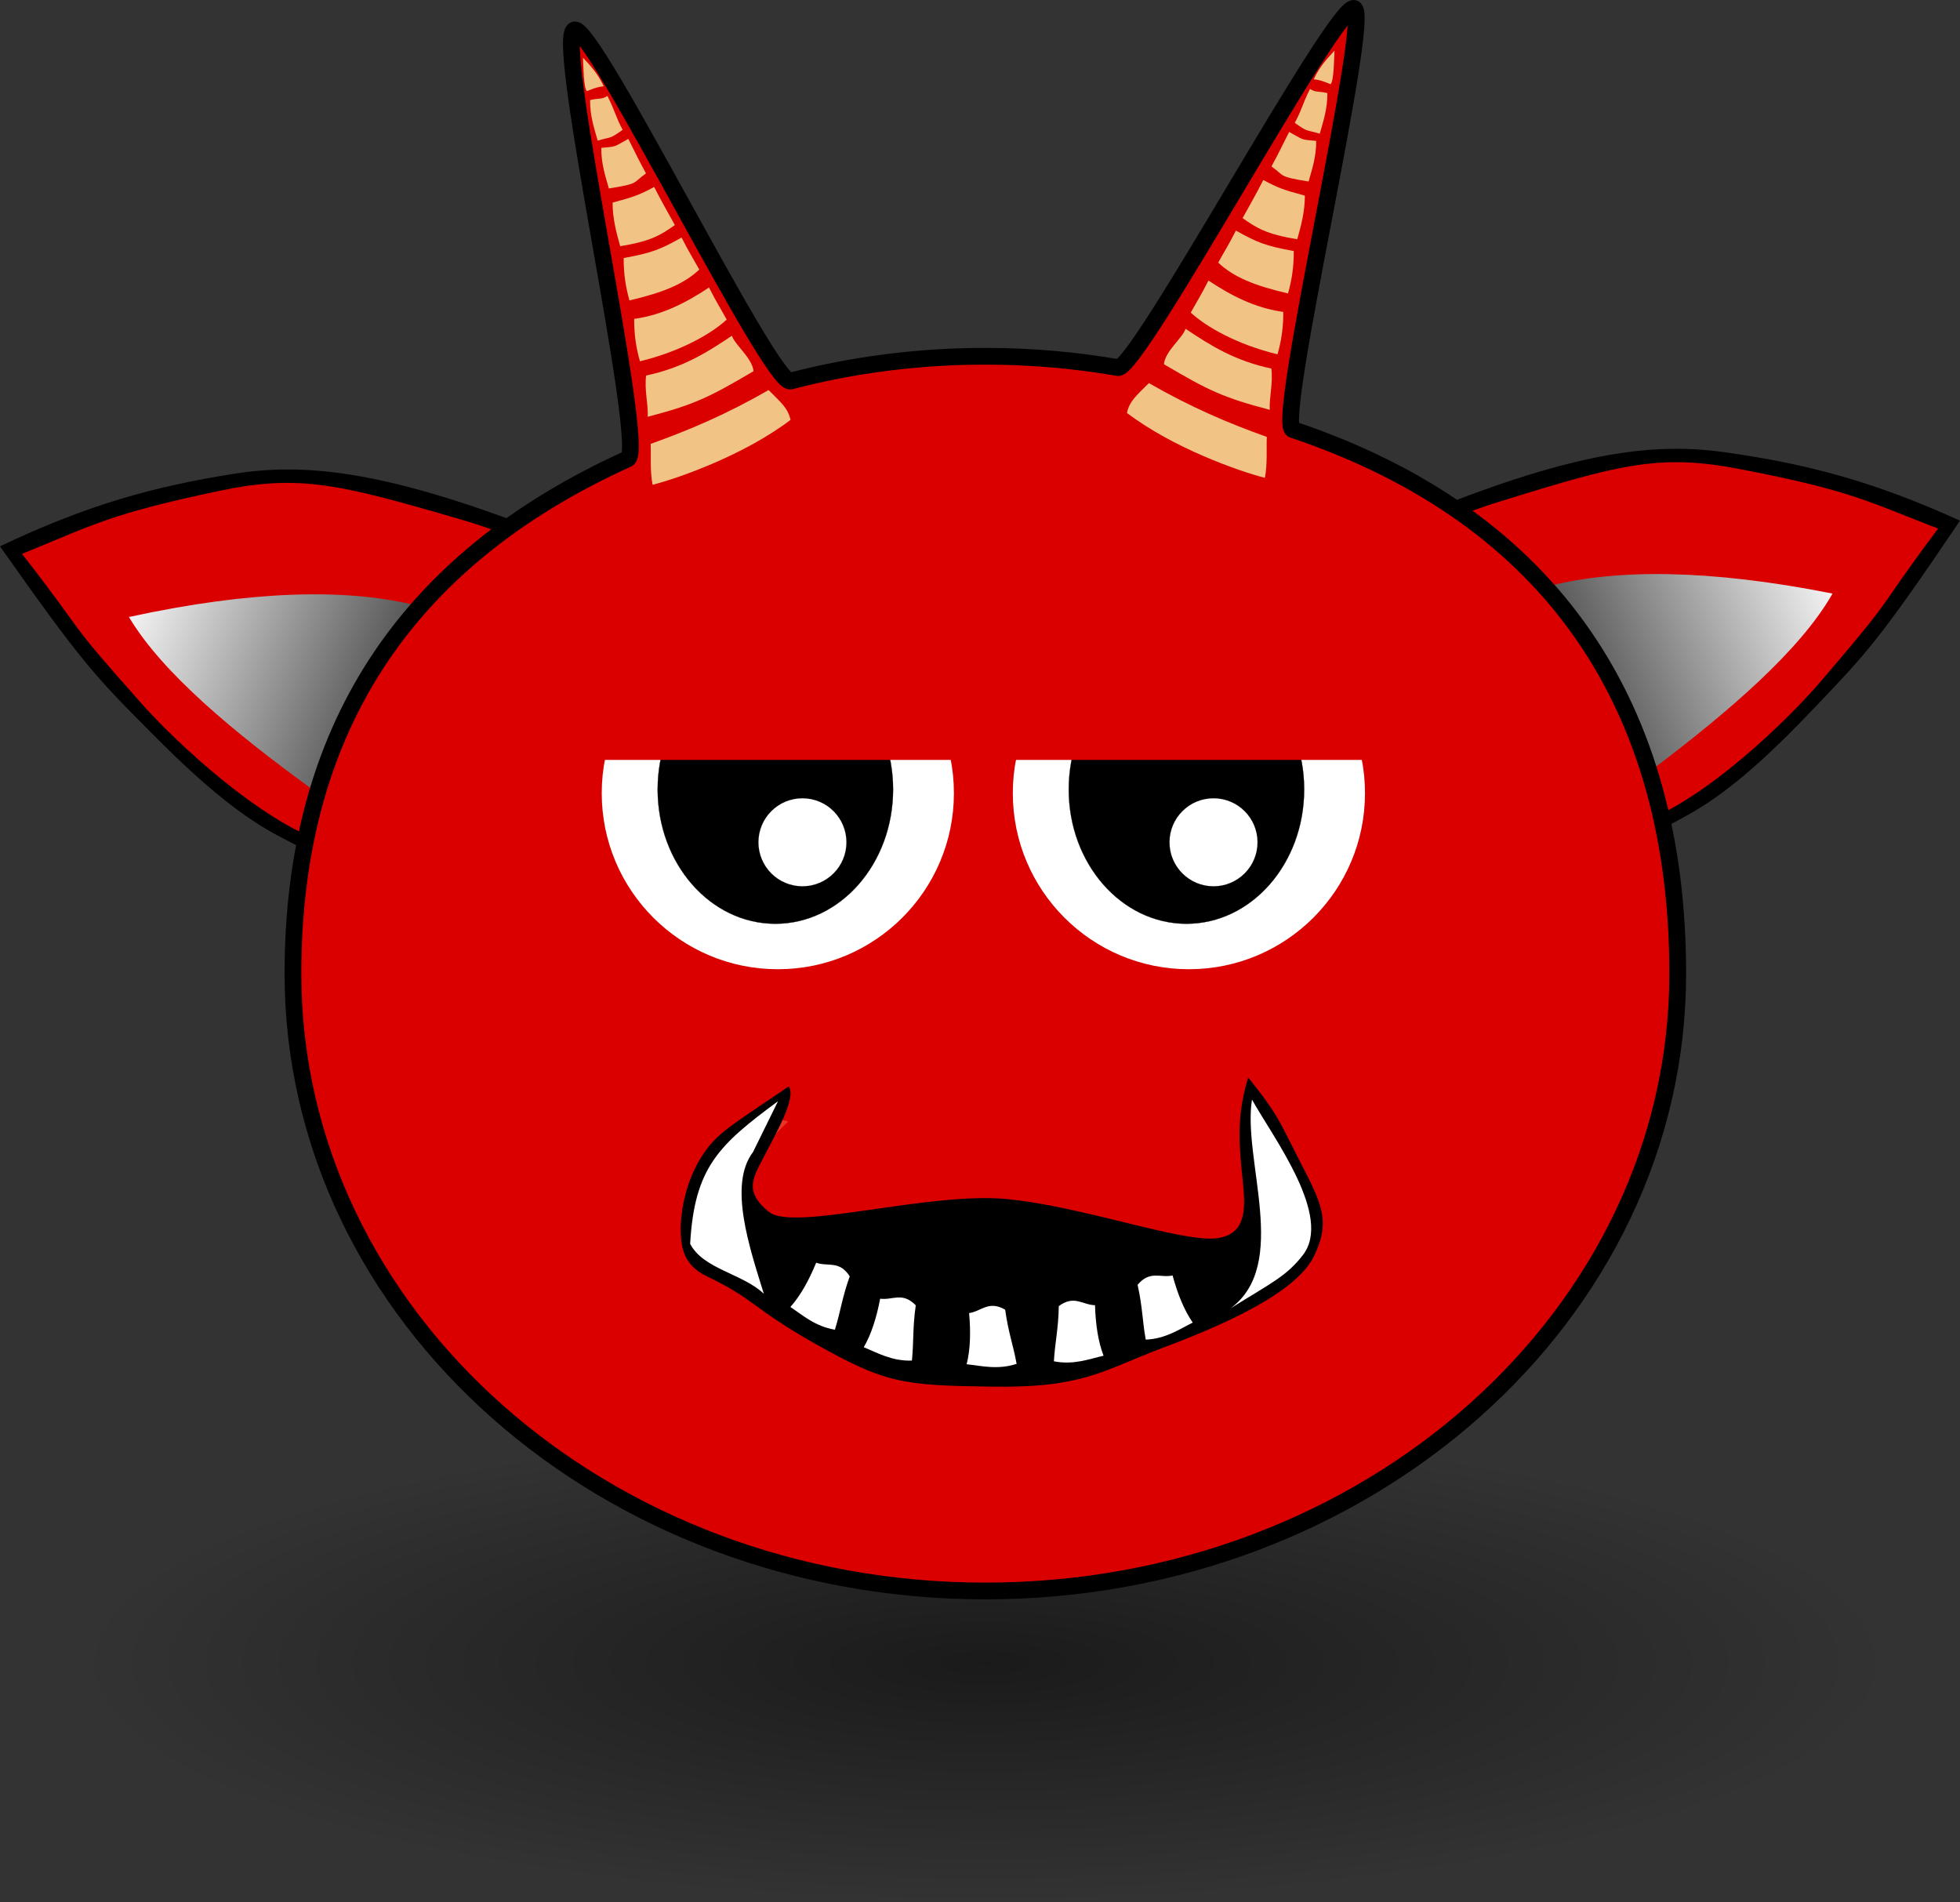
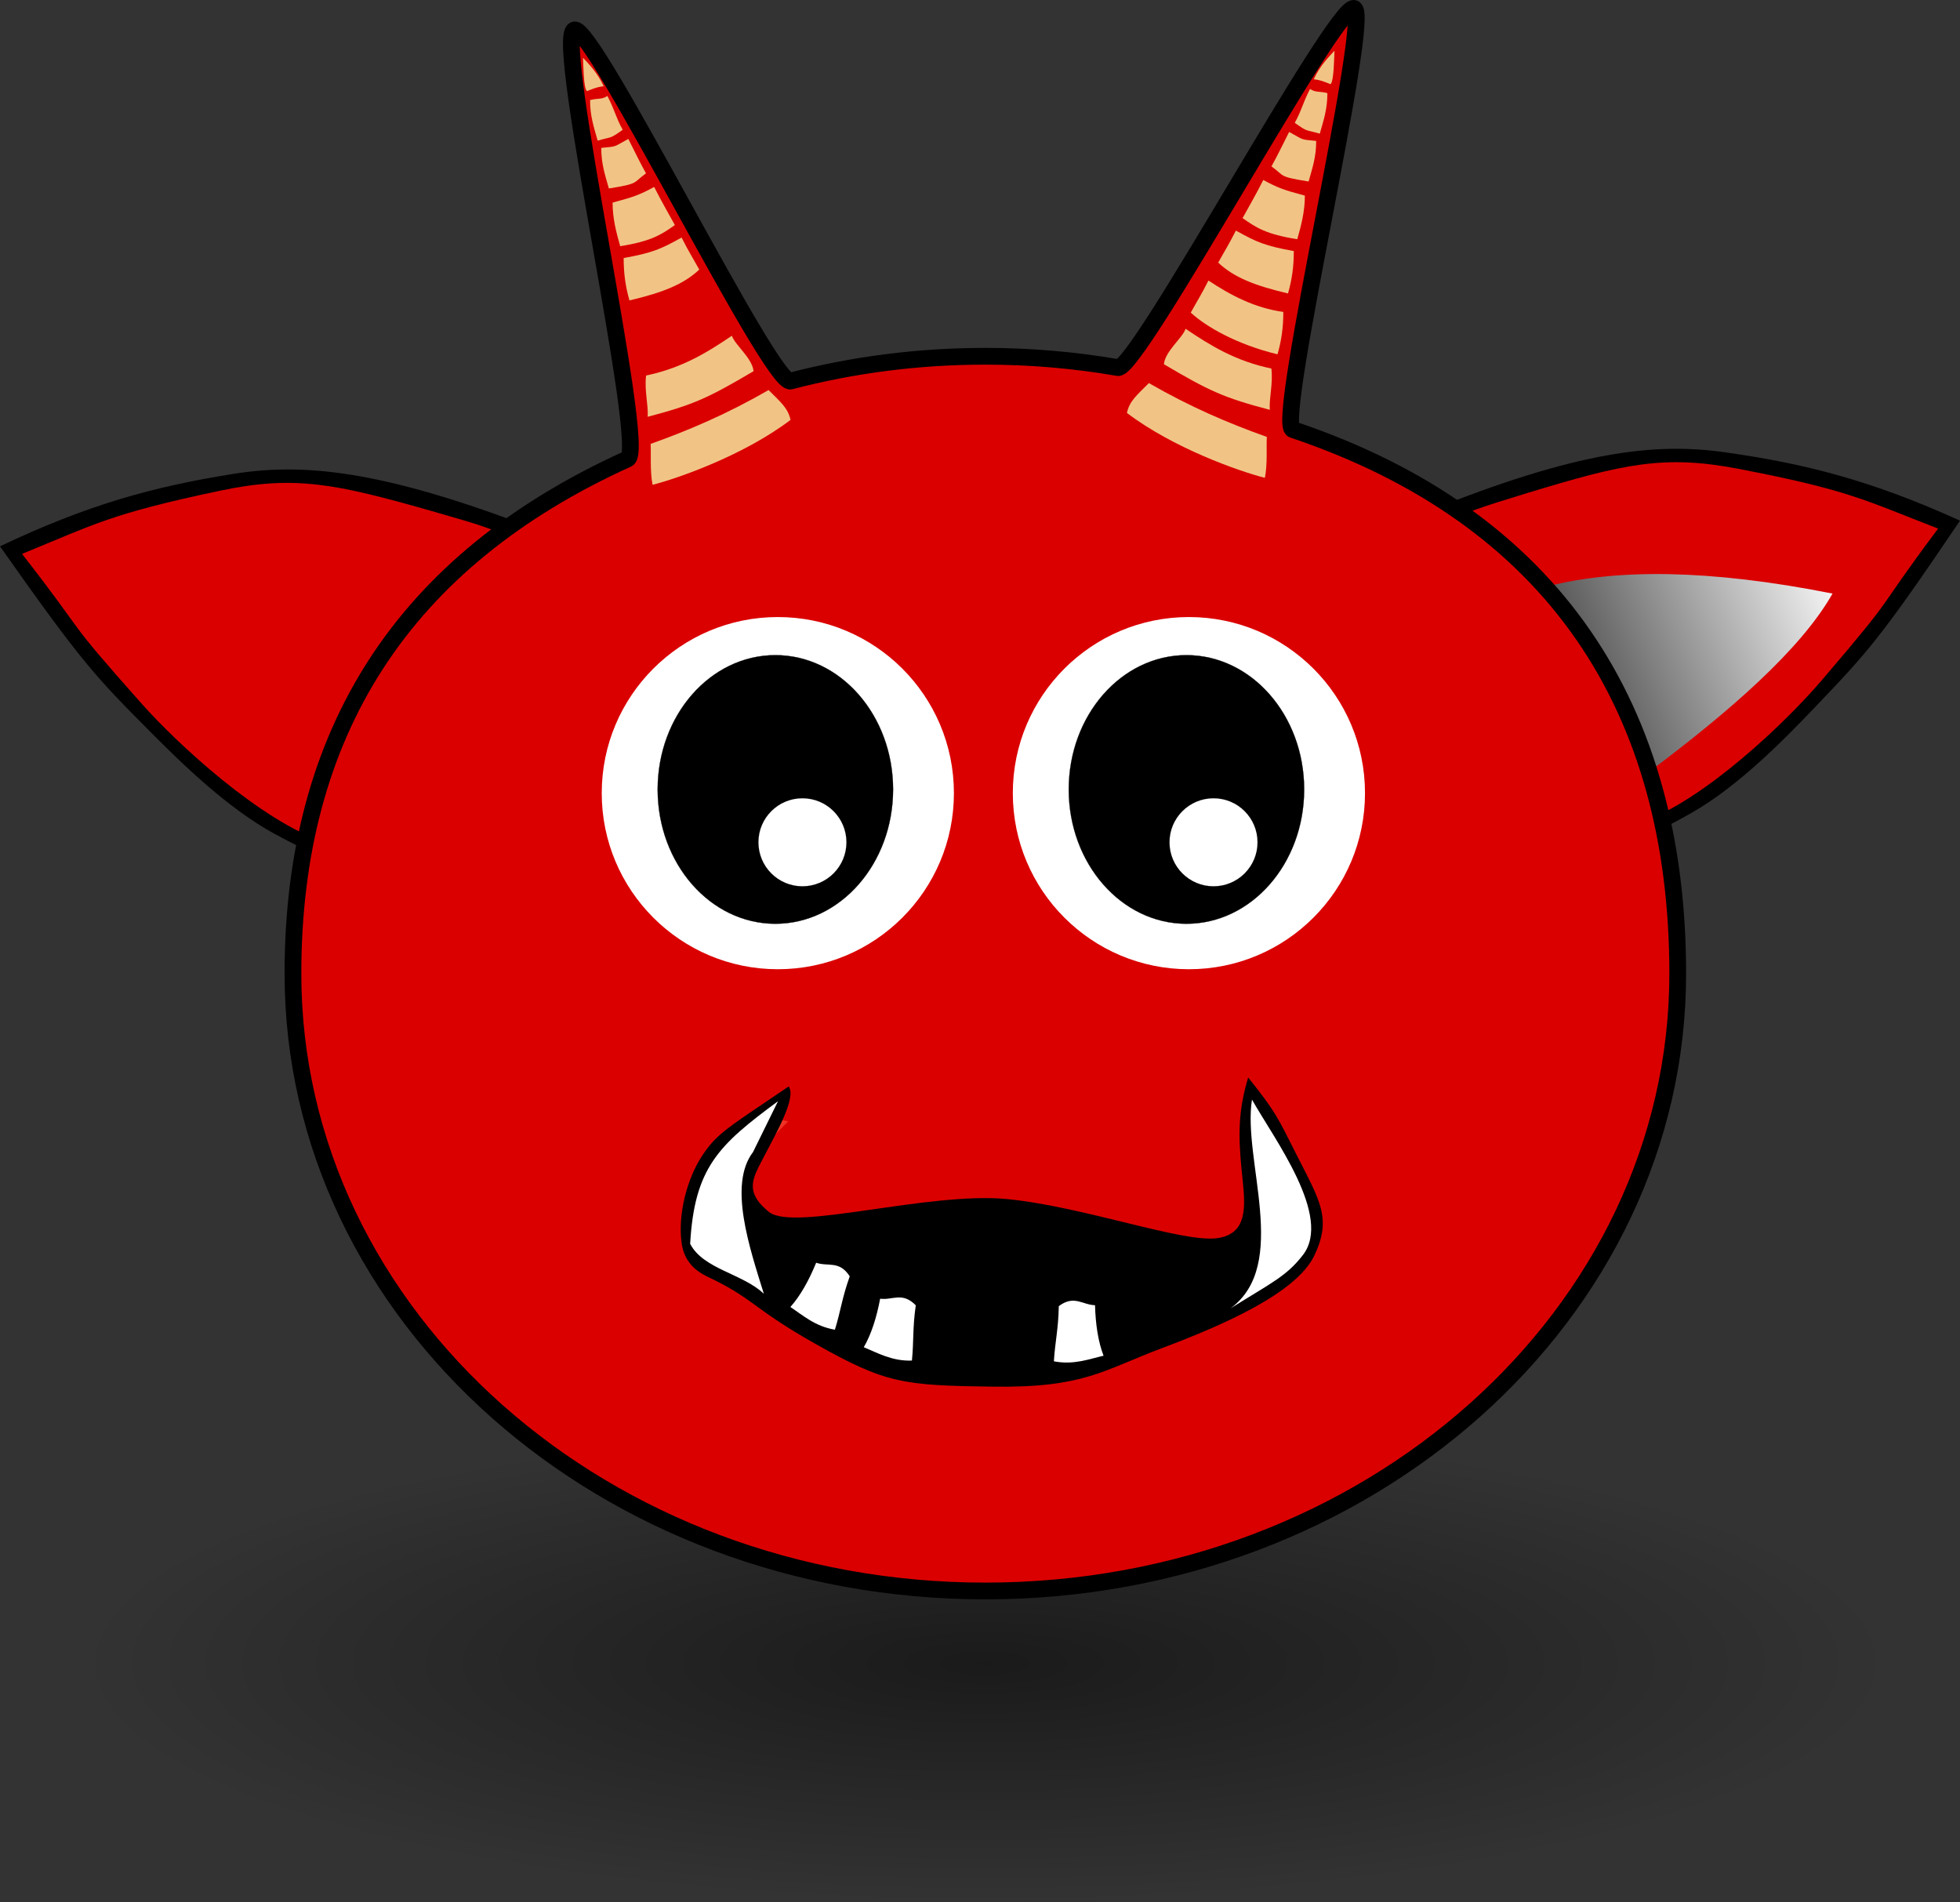
<svg xmlns="http://www.w3.org/2000/svg" xmlns:ns1="http://sodipodi.sourceforge.net/DTD/sodipodi-0.dtd" xmlns:ns2="http://www.inkscape.org/namespaces/inkscape" xmlns:xlink="http://www.w3.org/1999/xlink" width="351.094" height="340.77" id="svg1307" ns1:version="0.32" ns2:version="0.48.0 r9654" ns1:docname="Devil_001_Head_Cartoon.svg" ns2:export-filename="/home/ulisse/Desktop/greasemonkey/greasemonkey.png" ns2:export-xdpi="90" ns2:export-ydpi="90" ns2:output_extension="org.inkscape.output.svg.inkscape" version="1.1">
  <rect width="100%" height="100%" fill="#333333" stroke="none" />
  <defs id="defs1309">
    <linearGradient ns2:collect="always" id="linearGradient4525">
      <stop style="stop-color:#ffffff;stop-opacity:1" offset="0" id="stop4527" />
      <stop style="stop-color:#000000;stop-opacity:1" offset="1" id="stop4529" />
    </linearGradient>
    <linearGradient ns2:collect="always" id="linearGradient4519">
      <stop style="stop-color:#ffffff;stop-opacity:1" offset="0" id="stop4521" />
      <stop style="stop-color:#000000;stop-opacity:1" offset="1" id="stop4523" />
    </linearGradient>
    <linearGradient ns2:collect="always" id="linearGradient4259">
      <stop style="stop-color:#d45500;stop-opacity:1" offset="0" id="stop4261" />
      <stop style="stop-color:#ffffff;stop-opacity:1" offset="1" id="stop4263" />
    </linearGradient>
    <linearGradient ns2:collect="always" id="linearGradient3981">
      <stop style="stop-color:#d38d5f;stop-opacity:1;" offset="0" id="stop3983" />
      <stop style="stop-color:#d38d5f;stop-opacity:0;" offset="1" id="stop3985" />
    </linearGradient>
    <linearGradient id="linearGradient3921">
      <stop style="stop-color:#f6e1cf;stop-opacity:1;" offset="0" id="stop3923" />
      <stop id="stop3925" offset="0.5" style="stop-color:#e19d56;stop-opacity:1;" />
      <stop style="stop-color:#d45500;stop-opacity:1" offset="1" id="stop3927" />
    </linearGradient>
    <ns2:perspective ns1:type="inkscape:persp3d" ns2:vp_x="0 : 24 : 1" ns2:vp_y="0 : 1000 : 0" ns2:vp_z="48 : 24 : 1" ns2:persp3d-origin="24 : 16 : 1" id="perspective52" />
    <linearGradient ns2:collect="always" id="linearGradient3686">
      <stop style="stop-color:#3d280a;stop-opacity:1;" offset="0" id="stop3688" />
      <stop style="stop-color:#3d280a;stop-opacity:0;" offset="1" id="stop3690" />
    </linearGradient>
    <linearGradient ns2:collect="always" id="linearGradient2305">
      <stop style="stop-color:#000000;stop-opacity:1;" offset="0" id="stop2307" />
      <stop style="stop-color:#000000;stop-opacity:0;" offset="1" id="stop2309" />
    </linearGradient>
    <linearGradient id="linearGradient2297" ns2:collect="always">
      <stop id="stop2299" offset="0" style="stop-color:#a15702;stop-opacity:1" />
      <stop id="stop2301" offset="1" style="stop-color:#683c00;stop-opacity:1" />
    </linearGradient>
    <linearGradient id="linearGradient2251">
      <stop id="stop2253" offset="0" style="stop-color:#f6e1cf;stop-opacity:1;" />
      <stop style="stop-color:#e19d56;stop-opacity:1;" offset="0.5" id="stop3682" />
      <stop id="stop2255" offset="1" style="stop-color:#f4dcb7;stop-opacity:1" />
    </linearGradient>
    <linearGradient ns2:collect="always" id="linearGradient2227">
      <stop style="stop-color:#8f5402;stop-opacity:1;" offset="0" id="stop2229" />
      <stop style="stop-color:#6e4001;stop-opacity:1" offset="1" id="stop2231" />
    </linearGradient>
    <linearGradient id="linearGradient2219">
      <stop style="stop-color:#ffffff;stop-opacity:1;" offset="0" id="stop2221" />
      <stop style="stop-color:#ffffff;stop-opacity:0.3;" offset="1" id="stop2223" />
    </linearGradient>
    <radialGradient ns2:collect="always" xlink:href="#linearGradient2305" id="radialGradient2886" gradientUnits="userSpaceOnUse" gradientTransform="matrix(1,0,0,0.268,0,27.638)" cx="-6" cy="37.75" fx="-6" fy="37.75" r="14" />
    <linearGradient ns2:collect="always" xlink:href="#linearGradient2227" id="linearGradient2888" gradientUnits="userSpaceOnUse" x1="-10.735" y1="11.428" x2="-9.25" y2="18.441" />
    <linearGradient ns2:collect="always" xlink:href="#linearGradient2219" id="linearGradient2890" gradientUnits="userSpaceOnUse" x1="-5.268" y1="20.641" x2="-12.272" y2="8.686" />
    <radialGradient ns2:collect="always" xlink:href="#linearGradient2251" id="radialGradient2892" gradientUnits="userSpaceOnUse" gradientTransform="matrix(3.556,0,0,3.556,7.835,-46.789)" cx="-3.065" cy="18.305" fx="-3.065" fy="18.305" r="5.331" />
    <linearGradient ns2:collect="always" xlink:href="#linearGradient2227" id="linearGradient2894" gradientUnits="userSpaceOnUse" x1="-10.154" y1="10.911" x2="-7.959" y2="18.146" />
    <linearGradient ns2:collect="always" xlink:href="#linearGradient2219" id="linearGradient2896" gradientUnits="userSpaceOnUse" x1="-5.268" y1="20.641" x2="-12.272" y2="8.686" />
    <radialGradient ns2:collect="always" xlink:href="#linearGradient2251" id="radialGradient2898" gradientUnits="userSpaceOnUse" gradientTransform="matrix(2.452,1.175,-1.324,2.806,46.039,-21.187)" cx="-14.823" cy="20.156" fx="-14.823" fy="20.156" r="5.329" />
    <radialGradient ns2:collect="always" xlink:href="#linearGradient2297" id="radialGradient2900" gradientUnits="userSpaceOnUse" gradientTransform="matrix(1.635,0,0,1.83,43.844,-63.228)" cx="24" cy="13.058" fx="24" fy="13.058" r="16.972" />
    <linearGradient ns2:collect="always" xlink:href="#linearGradient2219" id="linearGradient2902" gradientUnits="userSpaceOnUse" x1="24" y1="7.4" x2="24" y2="38.33" gradientTransform="translate(59.086,-51.077)" />
    <radialGradient ns2:collect="always" xlink:href="#linearGradient2251" id="radialGradient2904" gradientUnits="userSpaceOnUse" gradientTransform="matrix(2.784,0,0,1.962,16.273,-84.711)" cx="24" cy="32.821" fx="24" fy="32.821" r="15" />
    <radialGradient ns2:collect="always" xlink:href="#linearGradient3686" id="radialGradient2906" gradientUnits="userSpaceOnUse" gradientTransform="matrix(1.838,0,0,0.855,38.978,-41.943)" cx="23.988" cy="30.126" fx="23.988" fy="30.126" r="10.988" />
    <linearGradient ns2:collect="always" xlink:href="#linearGradient2219" id="linearGradient2908" gradientUnits="userSpaceOnUse" x1="29.064" y1="39.42" x2="12.86" y2="2.492" gradientTransform="translate(59.086,-51.077)" />
    <ns2:perspective id="perspective3885" ns2:persp3d-origin="0.5 : 0.33333333 : 1" ns2:vp_z="1 : 0.5 : 1" ns2:vp_y="0 : 1000 : 0" ns2:vp_x="0 : 0.5 : 1" ns1:type="inkscape:persp3d" />
    <ns2:perspective id="perspective10" ns2:persp3d-origin="372.04724 : 350.78739 : 1" ns2:vp_z="744.09448 : 526.18109 : 1" ns2:vp_y="0 : 1000 : 0" ns2:vp_x="0 : 526.18109 : 1" ns1:type="inkscape:persp3d" />
    <radialGradient ns2:collect="always" xlink:href="#linearGradient2251" id="radialGradient2887" gradientUnits="userSpaceOnUse" gradientTransform="matrix(3.556,0,0,3.556,7.835,-46.789)" cx="-3.065" cy="18.305" fx="-3.065" fy="18.305" r="5.331" />
    <radialGradient ns2:collect="always" xlink:href="#linearGradient2305" id="radialGradient2889" gradientUnits="userSpaceOnUse" gradientTransform="matrix(1,0,0,0.268,0,27.638)" cx="-6" cy="37.75" fx="-6" fy="37.75" r="14" />
    <radialGradient ns2:collect="always" xlink:href="#linearGradient2251" id="radialGradient2891" gradientUnits="userSpaceOnUse" gradientTransform="matrix(3.556,0,0,3.556,7.835,-46.789)" cx="-3.065" cy="18.305" fx="-3.065" fy="18.305" r="5.331" />
    <radialGradient ns2:collect="always" xlink:href="#linearGradient2251" id="radialGradient2893" gradientUnits="userSpaceOnUse" gradientTransform="matrix(2.784,0,0,1.962,71.737,-82.84)" cx="24" cy="32.821" fx="24" fy="32.821" r="15" />
    <ns2:perspective id="perspective2835" ns2:persp3d-origin="0.5 : 0.33333333 : 1" ns2:vp_z="1 : 0.5 : 1" ns2:vp_y="0 : 1000 : 0" ns2:vp_x="0 : 0.5 : 1" ns1:type="inkscape:persp3d" />
    <ns2:perspective id="perspective2922" ns2:persp3d-origin="0.5 : 0.33333333 : 1" ns2:vp_z="1 : 0.5 : 1" ns2:vp_y="0 : 1000 : 0" ns2:vp_x="0 : 0.5 : 1" ns1:type="inkscape:persp3d" />
    <ns2:perspective id="perspective2959" ns2:persp3d-origin="0.5 : 0.33333333 : 1" ns2:vp_z="1 : 0.5 : 1" ns2:vp_y="0 : 1000 : 0" ns2:vp_x="0 : 0.5 : 1" ns1:type="inkscape:persp3d" />
    <linearGradient id="linearGradient2251-8">
      <stop id="stop2253-2" offset="0" style="stop-color:#f6e1cf;stop-opacity:1;" />
      <stop style="stop-color:#e19d56;stop-opacity:1;" offset="0.5" id="stop3682-4" />
      <stop id="stop2255-5" offset="1" style="stop-color:#f4dcb7;stop-opacity:1" />
    </linearGradient>
    <radialGradient ns2:collect="always" xlink:href="#linearGradient2305-1" id="radialGradient2889-5" gradientUnits="userSpaceOnUse" gradientTransform="matrix(1,0,0,0.268,0,27.638)" cx="-6" cy="37.75" fx="-6" fy="37.75" r="14" />
    <linearGradient ns2:collect="always" id="linearGradient2305-1">
      <stop style="stop-color:#000000;stop-opacity:1;" offset="0" id="stop2307-7" />
      <stop style="stop-color:#000000;stop-opacity:0;" offset="1" id="stop2309-1" />
    </linearGradient>
    <linearGradient id="linearGradient2973">
      <stop id="stop2975" offset="0" style="stop-color:#f6e1cf;stop-opacity:1;" />
      <stop style="stop-color:#e19d56;stop-opacity:1;" offset="0.5" id="stop2977" />
      <stop id="stop2979" offset="1" style="stop-color:#f4dcb7;stop-opacity:1" />
    </linearGradient>
    <linearGradient id="linearGradient2982">
      <stop id="stop2984" offset="0" style="stop-color:#f6e1cf;stop-opacity:1;" />
      <stop style="stop-color:#e19d56;stop-opacity:1;" offset="0.5" id="stop2986" />
      <stop id="stop2988" offset="1" style="stop-color:#f4dcb7;stop-opacity:1" />
    </linearGradient>
    <ns2:perspective id="perspective3892" ns2:persp3d-origin="0.5 : 0.33333333 : 1" ns2:vp_z="1 : 0.5 : 1" ns2:vp_y="0 : 1000 : 0" ns2:vp_x="0 : 0.5 : 1" ns1:type="inkscape:persp3d" />
    <ns2:perspective id="perspective3937" ns2:persp3d-origin="0.5 : 0.33333333 : 1" ns2:vp_z="1 : 0.5 : 1" ns2:vp_y="0 : 1000 : 0" ns2:vp_x="0 : 0.5 : 1" ns1:type="inkscape:persp3d" />
    <ns2:perspective id="perspective3959" ns2:persp3d-origin="0.5 : 0.33333333 : 1" ns2:vp_z="1 : 0.5 : 1" ns2:vp_y="0 : 1000 : 0" ns2:vp_x="0 : 0.5 : 1" ns1:type="inkscape:persp3d" />
    <linearGradient ns2:collect="always" xlink:href="#linearGradient3981" id="linearGradient3987" x1="864.859" y1="-175.118" x2="864.859" y2="-80.708" gradientUnits="userSpaceOnUse" gradientTransform="translate(-525.047,-718.381)" />
    <ns2:perspective id="perspective3997" ns2:persp3d-origin="0.5 : 0.33333333 : 1" ns2:vp_z="1 : 0.5 : 1" ns2:vp_y="0 : 1000 : 0" ns2:vp_x="0 : 0.5 : 1" ns1:type="inkscape:persp3d" />
    <ns2:perspective id="perspective4019" ns2:persp3d-origin="0.5 : 0.33333333 : 1" ns2:vp_z="1 : 0.5 : 1" ns2:vp_y="0 : 1000 : 0" ns2:vp_x="0 : 0.5 : 1" ns1:type="inkscape:persp3d" />
    <linearGradient ns2:collect="always" id="linearGradient3981-8">
      <stop style="stop-color:#d38d5f;stop-opacity:1;" offset="0" id="stop3983-6" />
      <stop style="stop-color:#d38d5f;stop-opacity:0;" offset="1" id="stop3985-9" />
    </linearGradient>
    <linearGradient ns2:collect="always" id="linearGradient2305-1-6">
      <stop style="stop-color:#000000;stop-opacity:1;" offset="0" id="stop2307-7-6" />
      <stop style="stop-color:#000000;stop-opacity:0;" offset="1" id="stop2309-1-2" />
    </linearGradient>
    <ns2:perspective id="perspective4116" ns2:persp3d-origin="0.5 : 0.33333333 : 1" ns2:vp_z="1 : 0.5 : 1" ns2:vp_y="0 : 1000 : 0" ns2:vp_x="0 : 0.5 : 1" ns1:type="inkscape:persp3d" />
    <linearGradient gradientTransform="matrix(0.897,0,0,0.897,-18.452,-51.023)" ns2:collect="always" xlink:href="#linearGradient3981-8-0" id="linearGradient3987-3-2" x1="864.859" y1="-175.118" x2="864.859" y2="-80.708" gradientUnits="userSpaceOnUse" />
    <linearGradient ns2:collect="always" id="linearGradient3981-8-0">
      <stop style="stop-color:#d38d5f;stop-opacity:1;" offset="0" id="stop3983-6-5" />
      <stop style="stop-color:#d38d5f;stop-opacity:0;" offset="1" id="stop3985-9-5" />
    </linearGradient>
    <radialGradient ns2:collect="always" xlink:href="#linearGradient2305-1-6-7" id="radialGradient2889-5-8-2" gradientUnits="userSpaceOnUse" gradientTransform="matrix(1,0,0,0.268,0,27.638)" cx="-6" cy="37.75" fx="-6" fy="37.75" r="14" />
    <linearGradient ns2:collect="always" id="linearGradient2305-1-6-7">
      <stop style="stop-color:#000000;stop-opacity:1;" offset="0" id="stop2307-7-6-6" />
      <stop style="stop-color:#000000;stop-opacity:0;" offset="1" id="stop2309-1-2-7" />
    </linearGradient>
    <ns2:perspective id="perspective4215" ns2:persp3d-origin="0.5 : 0.33333333 : 1" ns2:vp_z="1 : 0.5 : 1" ns2:vp_y="0 : 1000 : 0" ns2:vp_x="0 : 0.5 : 1" ns1:type="inkscape:persp3d" />
    <ns2:perspective id="perspective4245" ns2:persp3d-origin="0.5 : 0.33333333 : 1" ns2:vp_z="1 : 0.5 : 1" ns2:vp_y="0 : 1000 : 0" ns2:vp_x="0 : 0.5 : 1" ns1:type="inkscape:persp3d" />
    <linearGradient ns2:collect="always" xlink:href="#linearGradient4259" id="linearGradient4265" x1="-12.234" y1="10" x2="-4.5" y2="19.5" gradientUnits="userSpaceOnUse" />
    <ns2:perspective id="perspective4275" ns2:persp3d-origin="0.5 : 0.33333333 : 1" ns2:vp_z="1 : 0.5 : 1" ns2:vp_y="0 : 1000 : 0" ns2:vp_x="0 : 0.5 : 1" ns1:type="inkscape:persp3d" />
    <linearGradient ns2:collect="always" xlink:href="#linearGradient4259-6" id="linearGradient4265-4" x1="-14" y1="10" x2="-6.839" y2="19.5" gradientUnits="userSpaceOnUse" />
    <linearGradient ns2:collect="always" id="linearGradient4259-6">
      <stop style="stop-color:#d45500;stop-opacity:1" offset="0" id="stop4261-8" />
      <stop style="stop-color:#ffffff;stop-opacity:1" offset="1" id="stop4263-9" />
    </linearGradient>
    <linearGradient y2="19.5" x2="-16.712" y1="10" x1="-6.106" gradientUnits="userSpaceOnUse" id="linearGradient4284" xlink:href="#linearGradient4259-6" ns2:collect="always" />
    <radialGradient ns2:collect="always" xlink:href="#linearGradient2305-1-6" id="radialGradient4355" gradientUnits="userSpaceOnUse" gradientTransform="matrix(1,0,0,0.268,0,27.638)" cx="-6" cy="37.75" fx="-6" fy="37.75" r="14" />
    <linearGradient ns2:collect="always" xlink:href="#linearGradient3981-8" id="linearGradient4357" gradientUnits="userSpaceOnUse" gradientTransform="translate(404.233,-366.233)" x1="864.859" y1="-175.118" x2="864.859" y2="-80.708" />
    <radialGradient ns2:collect="always" xlink:href="#linearGradient2305-1-6-7" id="radialGradient4382" gradientUnits="userSpaceOnUse" gradientTransform="matrix(1,0,0,0.268,0,27.638)" cx="-6" cy="37.75" fx="-6" fy="37.75" r="14" />
    <linearGradient ns2:collect="always" xlink:href="#linearGradient4259" id="linearGradient4384" gradientUnits="userSpaceOnUse" x1="-12.234" y1="10" x2="-4.5" y2="19.5" />
    <linearGradient ns2:collect="always" xlink:href="#linearGradient4259-6" id="linearGradient4386" gradientUnits="userSpaceOnUse" x1="-6.106" y1="10" x2="-16.712" y2="19.5" />
    <linearGradient ns2:collect="always" xlink:href="#linearGradient3981-8-0" id="linearGradient4388" gradientUnits="userSpaceOnUse" gradientTransform="matrix(0.897,0,0,0.897,-18.452,-51.023)" x1="864.859" y1="-175.118" x2="864.859" y2="-80.708" />
    <radialGradient ns2:collect="always" xlink:href="#linearGradient2305-1-6-7" id="radialGradient4943" gradientUnits="userSpaceOnUse" gradientTransform="matrix(1,0,0,0.268,0,27.638)" cx="-6" cy="37.75" fx="-6" fy="37.75" r="14" />
    <linearGradient ns2:collect="always" xlink:href="#linearGradient4259" id="linearGradient4945" gradientUnits="userSpaceOnUse" x1="-12.234" y1="10" x2="-4.5" y2="19.5" />
    <linearGradient ns2:collect="always" xlink:href="#linearGradient4259-6" id="linearGradient4947" gradientUnits="userSpaceOnUse" x1="-6.106" y1="10" x2="-16.712" y2="19.5" />
    <linearGradient ns2:collect="always" xlink:href="#linearGradient3981-8-0" id="linearGradient4949" gradientUnits="userSpaceOnUse" gradientTransform="matrix(0.897,0,0,0.897,-18.452,-51.023)" x1="864.859" y1="-175.118" x2="864.859" y2="-80.708" />
    <linearGradient ns2:collect="always" xlink:href="#linearGradient3981-8-0" id="linearGradient4954" gradientUnits="userSpaceOnUse" gradientTransform="matrix(0.897,0,0,0.897,13.548,-51.023)" x1="864.859" y1="-175.118" x2="864.859" y2="-80.708" />
    <radialGradient ns2:collect="always" xlink:href="#linearGradient2305-1-6-7" id="radialGradient4999" gradientUnits="userSpaceOnUse" gradientTransform="matrix(1,0,0,0.268,0,27.638)" cx="-6" cy="37.75" fx="-6" fy="37.75" r="14" />
    <linearGradient ns2:collect="always" xlink:href="#linearGradient4259" id="linearGradient5001" gradientUnits="userSpaceOnUse" x1="-12.234" y1="10" x2="-4.5" y2="19.5" />
    <linearGradient ns2:collect="always" xlink:href="#linearGradient4259-6" id="linearGradient5003" gradientUnits="userSpaceOnUse" x1="-6.106" y1="10" x2="-16.712" y2="19.5" />
    <linearGradient ns2:collect="always" xlink:href="#linearGradient3981-8-0" id="linearGradient3120" gradientUnits="userSpaceOnUse" gradientTransform="matrix(0.897,0,0,0.897,13.548,-51.023)" x1="864.859" y1="-175.118" x2="864.859" y2="-80.708" />
    <radialGradient ns2:collect="always" xlink:href="#linearGradient2305-1-6-7" id="radialGradient3937" gradientUnits="userSpaceOnUse" gradientTransform="matrix(1,0,0,0.268,0,27.638)" cx="-6" cy="37.75" fx="-6" fy="37.75" r="14" />
    <radialGradient ns2:collect="always" xlink:href="#linearGradient2305-1-6-7" id="radialGradient3966" gradientUnits="userSpaceOnUse" gradientTransform="matrix(1,0,0,0.268,0,27.638)" cx="-6" cy="37.75" fx="-6" fy="37.75" r="14" />
    <radialGradient ns2:collect="always" xlink:href="#linearGradient2305-1-6-7" id="radialGradient4023" gradientUnits="userSpaceOnUse" gradientTransform="matrix(1,0,0,0.268,0,27.638)" cx="-6" cy="37.75" fx="-6" fy="37.75" r="14" />
    <radialGradient ns2:collect="always" xlink:href="#linearGradient2305-1-6-7" id="radialGradient4942" gradientUnits="userSpaceOnUse" gradientTransform="matrix(1,0,0,0.268,0,27.638)" cx="-6" cy="37.75" fx="-6" fy="37.75" r="14" />
    <radialGradient ns2:collect="always" xlink:href="#linearGradient2305-1-6-7" id="radialGradient4974" gradientUnits="userSpaceOnUse" gradientTransform="matrix(1,0,0,0.268,0,27.638)" cx="-6" cy="37.75" fx="-6" fy="37.75" r="14" />
    <linearGradient ns2:collect="always" xlink:href="#linearGradient4519" id="linearGradient4552" gradientUnits="userSpaceOnUse" gradientTransform="matrix(4.937,-5.346,5.845,4.576,704.071,-377.86)" x1="-13.09" y1="-0.496" x2="-9.562" y2="8.93" />
    <linearGradient ns2:collect="always" xlink:href="#linearGradient4525" id="linearGradient4557" gradientUnits="userSpaceOnUse" gradientTransform="matrix(-5.047,-5.259,-5.749,4.677,882.94,-380.952)" x1="-13.09" y1="-0.496" x2="-9.562" y2="8.93" />
    <linearGradient ns2:collect="always" xlink:href="#linearGradient4519" id="linearGradient4191" gradientUnits="userSpaceOnUse" gradientTransform="matrix(4.937,-5.346,5.845,4.576,704.071,-377.86)" x1="-13.09" y1="-0.496" x2="-9.562" y2="8.93" />
    <linearGradient ns2:collect="always" xlink:href="#linearGradient4525" id="linearGradient4193" gradientUnits="userSpaceOnUse" gradientTransform="matrix(-5.047,-5.259,-5.749,4.677,882.94,-380.952)" x1="-13.09" y1="-0.496" x2="-9.562" y2="8.93" />
    <radialGradient ns2:collect="always" xlink:href="#linearGradient2305-1-6-7" id="radialGradient4195" gradientUnits="userSpaceOnUse" gradientTransform="matrix(1,0,0,0.268,0,27.638)" cx="-6" cy="37.75" fx="-6" fy="37.75" r="14" />
  </defs>
  <ns1:namedview id="base" pagecolor="#ffffff" bordercolor="#666" borderopacity="0.09" ns2:pageopacity="0.0" ns2:pageshadow="2" ns2:zoom="1.630702" ns2:cx="50.842723" ns2:cy="197.90137" ns2:current-layer="layer1" showgrid="false" ns2:grid-bbox="false" ns2:document-units="px" ns2:grid-points="false" ns2:window-width="1920" ns2:window-height="1138" ns2:window-x="-8" ns2:window-y="-8" fill="#729fcf" showguides="true" ns2:guide-bbox="true" ns2:showpageshadow="false" showborder="true" ns2:window-maximized="1" fit-margin-top="0" fit-margin-left="0" fit-margin-right="0" fit-margin-bottom="0">
    <ns2:grid id="GridFromPre046Settings" type="xygrid" originx="0px" originy="0px" spacingx="0.5px" spacingy="0.5px" color="#0000ff" empcolor="#0000ff" opacity="0.2" empopacity="0.4" empspacing="2" visible="true" enabled="true" snapvisiblegridlinesonly="true" />
  </ns1:namedview>
  <g id="layer1" ns2:label="Layer 1" ns2:groupmode="layer" transform="translate(-618.485,424.001)">
    <g id="g4147">
      <path ns1:nodetypes="cssscscc" ns2:connector-curvature="0" id="path5046-4-26-8-4" d="m 713.069,-324.541 c -4.438,17.711 -9.505,25.794 -12.091,35.983 -4.882,19.232 -6.756,28.374 -33.313,13.923 -8.335,-4.536 -16.525,-12.508 -22.255,-18.28 -9.891,-9.965 -12.102,-12.178 -26.925,-33.222 15.619,-7.439 27.458,-10.702 41.893,-12.991 12.25,-1.942 26.231,-0.793 53.803,9.811 z" style="color:#000000;fill:#000000;fill-opacity:1;fill-rule:evenodd;stroke:none;stroke-width:0.521;marker:none;visibility:visible;display:inline;overflow:visible" />
      <path ns1:nodetypes="sssscsss" ns2:connector-curvature="0" id="path5046-4-7-2-5-2" d="m 710.945,-321.593 c 0.42,15.837 -0.804,22.395 -7.346,33.776 -9.252,16.097 -6.123,21.816 -26.925,14.731 -11.619,-3.958 -26.397,-17.649 -32.794,-24.847 -14.658,-16.492 -8.958,-10.812 -21.443,-26.851 13.016,-5.304 15.721,-7.165 35.578,-11.338 13.206,-2.775 20.501,-1.264 37.772,3.657 16.906,4.817 14.993,4.644 15.158,10.872 z" style="color:#000000;fill:#db0000;fill-opacity:1;fill-rule:evenodd;stroke:none;stroke-width:0.521;marker:none;visibility:visible;display:inline;overflow:visible" />
-       <path ns1:nodetypes="ccc" ns2:connector-curvature="0" id="path5046-4-7-2-5-6-2" d="m 709.604,-257.978 c -15.333,-12.003 -56.152,-35.451 -68.022,-55.502 89.001,-19.342 84.97,35.613 68.022,55.502 z" style="color:#000000;fill:url(#linearGradient4191);fill-opacity:1;fill-rule:evenodd;stroke:none;stroke-width:0.521;marker:none;visibility:visible;display:inline;overflow:visible" />
      <path ns1:nodetypes="cssscscc" ns2:connector-curvature="0" id="path5046-4-26-8-4-9" d="m 875.045,-327.485 c 4.802,17.63 10.035,25.623 12.832,35.765 5.278,19.143 7.34,28.251 33.594,13.338 8.24,-4.681 16.264,-12.795 21.873,-18.666 9.684,-10.136 11.848,-12.387 26.235,-33.687 -15.77,-7.165 -27.674,-10.22 -42.153,-12.256 -12.288,-1.728 -26.243,-0.334 -53.591,10.75 z" style="color:#000000;fill:#000000;fill-opacity:1;fill-rule:evenodd;stroke:none;stroke-width:0.521;marker:none;visibility:visible;display:inline;overflow:visible" />
      <path ns1:nodetypes="sssscsss" ns2:connector-curvature="0" id="path5046-4-7-2-5-2-9" d="m 877.229,-324.576 c -0.094,15.841 1.266,22.377 8.041,33.642 9.582,15.933 6.572,21.705 27.224,14.257 11.535,-4.16 26.028,-18.108 32.275,-25.416 14.315,-16.745 8.733,-10.967 20.885,-27.221 -13.123,-5.075 -15.866,-6.889 -35.805,-10.714 -13.261,-2.544 -20.523,-0.905 -37.69,4.317 -16.804,5.111 -14.894,4.906 -14.931,11.135 z" style="color:#000000;fill:#db0000;fill-opacity:1;fill-rule:evenodd;stroke:none;stroke-width:0.521;marker:none;visibility:visible;display:inline;overflow:visible" />
      <path ns1:nodetypes="ccc" ns2:connector-curvature="0" id="path5046-4-7-2-5-6-2-4" d="m 879.882,-260.995 c 15.082,-12.269 55.41,-36.427 66.865,-56.681 -89.384,-17.782 -84.219,37.093 -66.865,56.681 z" style="color:#000000;fill:url(#linearGradient4193);fill-opacity:1;fill-rule:evenodd;stroke:none;stroke-width:0.521;marker:none;visibility:visible;display:inline;overflow:visible" />
      <path ns2:export-ydpi="1256.7957" ns2:export-xdpi="1256.7957" ns2:export-filename="/Users/mdespont/Desktop/recherche en cours/kong/path5090.png" transform="matrix(11.615,0,0,11.443,864.68,-558.129)" d="m 8,37.75 c 0,2.071 -6.268,3.75 -14,3.75 -7.732,0 -14,-1.679 -14,-3.75 0,-2.071 6.268,-3.75 14,-3.75 7.732,0 14,1.679 14,3.75 z" ns1:ry="3.75" ns1:rx="14" ns1:cy="37.75" ns1:cx="-6" id="path5044-1-8-7" style="opacity:0.485;color:#000000;fill:url(#radialGradient4195);fill-opacity:1;fill-rule:evenodd;stroke:none;stroke-width:1;marker:none;visibility:visible;display:inline;overflow:visible" ns1:type="arc" />
      <path ns1:nodetypes="ssssssssssss" ns2:connector-curvature="0" id="path4205" d="m 919.015,-249.598 c 0,61.075 -55.529,110.586 -124.027,110.586 -34.068,0 -64.927,-12.247 -87.343,-32.072 -22.655,-20.037 -36.684,-47.814 -36.684,-78.513 0,-43.069 19.647,-73.938 59.95,-92.199 3.555,-1.611 -13.276,-75.533 -9.533,-76.838 3.351,-1.168 35.225,63.799 38.71,62.89 11.071,-2.889 22.783,-4.439 34.901,-4.439 8.128,0 16.073,0.697 23.765,2.028 3.461,0.599 38.915,-65.183 42.267,-64.333 3.292,0.835 -14.134,74.366 -10.96,75.432 46.941,15.757 68.955,50.095 68.955,97.459 z" style="fill:#db0000;fill-opacity:1;stroke:#000000;stroke-width:3;stroke-miterlimit:4;stroke-opacity:1;stroke-dasharray:none" />
      <path ns1:type="arc" style="fill:#ffffff;fill-opacity:1;stroke:none" id="path5060-6-7-9" ns1:cx="120" ns1:cy="592.36218" ns1:rx="57.142857" ns1:ry="57.142857" d="m 177.143,592.362 c 0,31.559 -25.584,57.143 -57.143,57.143 -31.559,0 -57.143,-25.584 -57.143,-57.143 0,-31.559 25.584,-57.143 57.143,-57.143 31.559,0 57.143,25.584 57.143,57.143 z" transform="matrix(0.552,0,0,0.552,765.214,-608.911)" />
      <path transform="matrix(0.369,0,0,0.421,786.733,-531.972)" d="m 177.143,592.362 c 0,31.559 -25.584,57.143 -57.143,57.143 -31.559,0 -57.143,-25.584 -57.143,-57.143 0,-31.559 25.584,-57.143 57.143,-57.143 31.559,0 57.143,25.584 57.143,57.143 z" ns1:ry="57.142857" ns1:rx="57.142857" ns1:cy="592.36218" ns1:cx="120" id="path5062-8-8-5" style="fill:#000000;fill-opacity:1;stroke:#000000;stroke-width:0.1;stroke-linejoin:miter;stroke-miterlimit:4;stroke-opacity:1;stroke-dasharray:none" ns1:type="arc" />
      <path ns1:type="arc" style="fill:#ffffff;fill-opacity:1;stroke:#000000;stroke-width:0.1;stroke-linejoin:miter;stroke-miterlimit:4;stroke-opacity:1;stroke-dasharray:none" id="path5064-5-2-8" ns1:cx="120" ns1:cy="592.36218" ns1:rx="57.142857" ns1:ry="57.142857" d="m 177.143,592.362 c 0,31.559 -25.584,57.143 -57.143,57.143 -31.559,0 -57.143,-25.584 -57.143,-57.143 0,-31.559 25.584,-57.143 57.143,-57.143 31.559,0 57.143,25.584 57.143,57.143 z" transform="matrix(0.138,0,0,0.138,819.302,-354.871)" />
      <path transform="matrix(0.552,0,0,0.552,691.577,-608.911)" d="m 177.143,592.362 c 0,31.559 -25.584,57.143 -57.143,57.143 -31.559,0 -57.143,-25.584 -57.143,-57.143 0,-31.559 25.584,-57.143 57.143,-57.143 31.559,0 57.143,25.584 57.143,57.143 z" ns1:ry="57.142857" ns1:rx="57.142857" ns1:cy="592.36218" ns1:cx="120" id="path5068-6-8-0" style="fill:#ffffff;fill-opacity:1;stroke:none" ns1:type="arc" />
      <path ns1:type="arc" style="fill:#000000;fill-opacity:1;stroke:#000000;stroke-width:0.1;stroke-linejoin:miter;stroke-miterlimit:4;stroke-opacity:1;stroke-dasharray:none" id="path5070-1-0-0" ns1:cx="120" ns1:cy="592.36218" ns1:rx="57.142857" ns1:ry="57.142857" d="m 177.143,592.362 c 0,31.559 -25.584,57.143 -57.143,57.143 -31.559,0 -57.143,-25.584 -57.143,-57.143 0,-31.559 25.584,-57.143 57.143,-57.143 31.559,0 57.143,25.584 57.143,57.143 z" transform="matrix(0.369,0,0,0.421,713.096,-531.972)" />
      <path transform="matrix(0.138,0,0,0.138,745.665,-354.871)" d="m 177.143,592.362 c 0,31.559 -25.584,57.143 -57.143,57.143 -31.559,0 -57.143,-25.584 -57.143,-57.143 0,-31.559 25.584,-57.143 57.143,-57.143 31.559,0 57.143,25.584 57.143,57.143 z" ns1:ry="57.142857" ns1:rx="57.142857" ns1:cy="592.36218" ns1:cx="120" id="path5072-8-2-0" style="fill:#ffffff;fill-opacity:1;stroke:#000000;stroke-width:0.1;stroke-linejoin:miter;stroke-miterlimit:4;stroke-opacity:1;stroke-dasharray:none" ns1:type="arc" />
-       <rect ry="9.777" y="-320.51" x="715.041" height="32.626" width="160.473" id="rect4575" style="fill:#db0000;fill-opacity:1;stroke:none" />
      <path d="m 755.789,-219.244 c -4.637,5.405 -4.411,16.273 -2.596,24.661 -2.816,-4.106 -9.316,-4.53 -11.683,-9.083 0.774,-13.708 8.342,-21.694 18.172,-19.471" id="path165-4" ns2:connector-curvature="0" style="fill:#ee3224" />
      <path ns1:nodetypes="ssssssscssssscss" transform="translate(618.485,-420.15)" ns2:connector-curvature="0" id="path3163" d="m 122.089,218.75 c 0.445,3.342 2.455,5.054 4.652,6.093 8.371,3.959 8.011,5.655 19.316,12.026 12.626,7.115 15.656,7.448 31.77,7.67 16.417,0.227 19.702,-2.923 30.432,-6.947 10.73,-4.024 23.935,-9.791 27.154,-16.497 3.219,-6.706 1.006,-9.854 -3.192,-18.162 -3.316,-6.561 -3.632,-7.524 -8.631,-13.779 -1.871,6.133 -1.728,10.722 -1.218,16.167 0.535,5.71 1.798,11.741 -4.309,12.617 -6.107,0.876 -23.9,-5.648 -37.613,-6.997 -14.147,-1.392 -38.3,5.88 -42.717,2.294 -4.568,-3.708 -2.776,-6.201 -0.946,-9.784 1.968,-3.853 5.989,-10.659 4.49,-12.687 -10.829,7.343 -12.789,8.345 -15.413,12.273 -2.893,4.334 -4.436,10.738 -3.774,15.711 z" style="fill:#000000;fill-opacity:1;stroke:none" />
      <path ns1:nodetypes="cscc" d="m 842.753,-227.031 c 3.961,7.045 14.475,20.945 9.115,27.848 -2.94,3.786 -5.483,4.883 -12.934,9.53 10.636,-7.875 2.095,-26.541 3.818,-37.378 z" id="path173-4" ns2:connector-curvature="0" style="fill:#ffffff" />
      <path ns1:nodetypes="ccccc" d="m 764.684,-197.81 c 2.129,0.748 4.153,-0.462 6.014,2.438 -1.395,3.91 -1.599,6.131 -2.657,9.559 -3.531,-0.585 -5.763,-2.6 -7.974,-4.068 1.799,-2.027 3.308,-4.737 4.617,-7.93 z" id="path181-7" ns2:connector-curvature="0" style="fill:#ffffff" />
      <path ns1:nodetypes="ccccc" style="fill:#ffffff" ns2:connector-curvature="0" id="path281-7" d="m 757.851,-226.746 c -10.604,7.836 -14.966,11.843 -15.739,25.551 2.367,4.559 9.375,5.309 13.201,8.947 -2.566,-8.261 -6.401,-19.532 -1.941,-25.385 z" />
      <path ns1:nodetypes="ccccc" d="m 776.146,-191.366 c 2.236,0.306 3.976,-1.284 6.38,1.184 -0.584,4.111 -0.339,6.327 -0.688,9.898 -3.576,0.134 -6.167,-1.393 -8.627,-2.388 1.356,-2.346 2.292,-5.303 2.935,-8.694 z" id="path181-7-6" ns2:connector-curvature="0" style="fill:#ffffff" />
-       <path ns1:nodetypes="ccccc" d="m 792.079,-188.791 c 2.234,-0.318 3.471,-2.325 6.461,-0.611 0.566,4.113 1.409,6.178 2.052,9.707 -3.403,1.109 -6.313,0.351 -8.952,0.069 0.661,-2.628 0.75,-5.729 0.439,-9.165 z" id="path181-7-5" ns2:connector-curvature="0" style="fill:#ffffff" />
-       <path ns1:nodetypes="ccccc" d="m 828.53,-195.529 c -2.205,0.48 -4.064,-0.97 -6.269,1.678 0.902,4.053 0.831,6.282 1.458,9.814 3.576,-0.145 6.039,-1.87 8.415,-3.054 -1.535,-2.233 -2.699,-5.109 -3.604,-8.438 z" id="path181-7-9" ns2:connector-curvature="0" style="fill:#ffffff" />
      <path ns2:transform-center-y="0.88453429" ns2:transform-center-x="-30.295301" ns1:nodetypes="ccccc" d="m 814.633,-190.202 c -2.256,-0.049 -3.724,-1.894 -6.487,0.165 -0.071,4.151 -0.662,6.302 -0.878,9.883 3.511,0.695 6.309,-0.405 8.896,-1 -0.97,-2.53 -1.429,-5.598 -1.53,-9.047 z" id="path181-7-6-4" ns2:connector-curvature="0" style="fill:#ffffff" />
      <g id="g4095">
        <path style="fill:#f1c485" ns2:connector-curvature="0" id="path19-0" d="m 722.912,-413.668 c 1.098,1.198 2.578,2.663 3.717,5.121 -1.242,0.099 -2.377,0.633 -3.004,0.875 -0.632,-0.521 -0.642,-4.915 -0.713,-5.996 z" ns1:nodetypes="cccc" />
-         <path style="fill:#f1c485" ns2:connector-curvature="0" id="path61-6" d="m 745.489,-372.498 c 1.403,2.754 1.901,3.445 3.167,5.74 -2.678,2.504 -8.261,5.716 -15.539,7.473 -0.684,-2.414 -1.041,-4.736 -1.036,-7.593 5.129,-0.709 9.429,-2.981 13.408,-5.62 z" ns1:nodetypes="ccccc" />
        <path style="fill:#f1c485" ns2:connector-curvature="0" id="path71-0" d="m 749.584,-363.858 c 0.588,1.704 3.622,3.956 3.888,6.344 -8.042,4.752 -10.708,6.007 -18.969,8.172 0.141,-2.13 -0.613,-4.7 -0.282,-7.393 6.372,-1.335 10.821,-4.047 15.363,-7.123 z" ns1:nodetypes="ccccc" />
        <path style="fill:#f1c485" ns2:connector-curvature="0" id="path75-2" d="m 756.161,-354.131 c 2.209,2.212 3.488,3.248 3.93,5.346 -8.259,6.279 -20.062,10.447 -24.707,11.624 -0.488,-2.331 -0.253,-5.611 -0.349,-7.326 6.97,-2.492 13.677,-5.355 21.127,-9.644 z" ns1:nodetypes="ccccc" />
        <path style="fill:#f1c485" ns2:connector-curvature="0" id="path61-6-5" d="m 740.575,-381.448 c 1.403,2.754 1.901,3.445 3.167,5.74 -2.786,2.612 -6.418,4.09 -12.504,5.521 -0.684,-2.414 -1.041,-4.736 -1.036,-7.593 5.129,-0.925 6.61,-1.572 10.373,-3.669 z" ns1:nodetypes="ccccc" />
        <path style="fill:#f1c485" ns2:connector-curvature="0" id="path61-6-5-1" d="m 735.665,-390.511 c 1.403,2.754 2.443,4.529 3.709,6.824 -2.461,1.745 -4.25,2.898 -9.794,3.787 -0.684,-2.414 -1.366,-4.952 -1.361,-7.809 3.828,-1.034 4.767,-1.355 7.446,-2.802 z" ns1:nodetypes="ccccc" />
        <path style="fill:#f1c485" ns2:connector-curvature="0" id="path61-6-5-1-1" d="m 731.035,-399.118 c 1.403,2.754 1.901,3.879 3.167,6.174 -2.461,1.745 -1.106,1.814 -6.65,2.703 -0.684,-2.414 -1.366,-4.41 -1.361,-7.267 2.961,-0.275 2.165,-0.163 4.844,-1.609 z" ns1:nodetypes="ccccc" />
        <path style="fill:#f1c485" ns2:connector-curvature="0" id="path61-6-5-1-1-2" d="m 727.295,-406.815 c 1.403,2.754 1.467,3.77 2.734,6.065 -2.461,1.745 -1.865,1.163 -4.482,1.944 -0.684,-2.414 -1.366,-4.41 -1.361,-7.267 1.444,-0.383 2.057,-0.054 3.11,-0.742 z" ns1:nodetypes="ccccc" />
      </g>
      <g id="g4095-5" transform="matrix(-1,0,0,1,1580.444,-1.248)">
        <path style="fill:#f1c485" ns2:connector-curvature="0" id="path19-0-2" d="m 722.912,-413.668 c 1.098,1.198 2.578,2.663 3.717,5.121 -1.242,0.099 -2.377,0.633 -3.004,0.875 -0.632,-0.521 -0.642,-4.915 -0.713,-5.996 z" ns1:nodetypes="cccc" />
        <path style="fill:#f1c485" ns2:connector-curvature="0" id="path61-6-0" d="m 745.489,-372.498 c 1.403,2.754 1.901,3.445 3.167,5.74 -2.678,2.504 -8.261,5.716 -15.539,7.473 -0.684,-2.414 -1.041,-4.736 -1.036,-7.593 5.129,-0.709 9.429,-2.981 13.408,-5.62 z" ns1:nodetypes="ccccc" />
        <path style="fill:#f1c485" ns2:connector-curvature="0" id="path71-0-2" d="m 749.584,-363.858 c 0.588,1.704 3.622,3.956 3.888,6.344 -8.042,4.752 -10.708,6.007 -18.969,8.172 0.141,-2.13 -0.613,-4.7 -0.282,-7.393 6.372,-1.335 10.821,-4.047 15.363,-7.123 z" ns1:nodetypes="ccccc" />
        <path style="fill:#f1c485" ns2:connector-curvature="0" id="path75-2-7" d="m 756.161,-354.131 c 2.209,2.212 3.488,3.248 3.93,5.346 -8.259,6.279 -20.062,10.447 -24.707,11.624 -0.488,-2.331 -0.253,-5.611 -0.349,-7.326 6.97,-2.492 13.677,-5.355 21.127,-9.644 z" ns1:nodetypes="ccccc" />
        <path style="fill:#f1c485" ns2:connector-curvature="0" id="path61-6-5-3" d="m 740.575,-381.448 c 1.403,2.754 1.901,3.445 3.167,5.74 -2.786,2.612 -6.418,4.09 -12.504,5.521 -0.684,-2.414 -1.041,-4.736 -1.036,-7.593 5.129,-0.925 6.61,-1.572 10.373,-3.669 z" ns1:nodetypes="ccccc" />
        <path style="fill:#f1c485" ns2:connector-curvature="0" id="path61-6-5-1-17" d="m 735.665,-390.511 c 1.403,2.754 2.443,4.529 3.709,6.824 -2.461,1.745 -4.25,2.898 -9.794,3.787 -0.684,-2.414 -1.366,-4.952 -1.361,-7.809 3.828,-1.034 4.767,-1.355 7.446,-2.802 z" ns1:nodetypes="ccccc" />
        <path style="fill:#f1c485" ns2:connector-curvature="0" id="path61-6-5-1-1-8" d="m 731.035,-399.118 c 1.403,2.754 1.901,3.879 3.167,6.174 -2.461,1.745 -1.106,1.814 -6.65,2.703 -0.684,-2.414 -1.366,-4.41 -1.361,-7.267 2.961,-0.275 2.165,-0.163 4.844,-1.609 z" ns1:nodetypes="ccccc" />
        <path style="fill:#f1c485" ns2:connector-curvature="0" id="path61-6-5-1-1-2-7" d="m 727.295,-406.815 c 1.403,2.754 1.467,3.77 2.734,6.065 -2.461,1.745 -1.865,1.163 -4.482,1.944 -0.684,-2.414 -1.366,-4.41 -1.361,-7.267 1.444,-0.383 2.057,-0.054 3.11,-0.742 z" ns1:nodetypes="ccccc" />
      </g>
    </g>
  </g>
</svg>